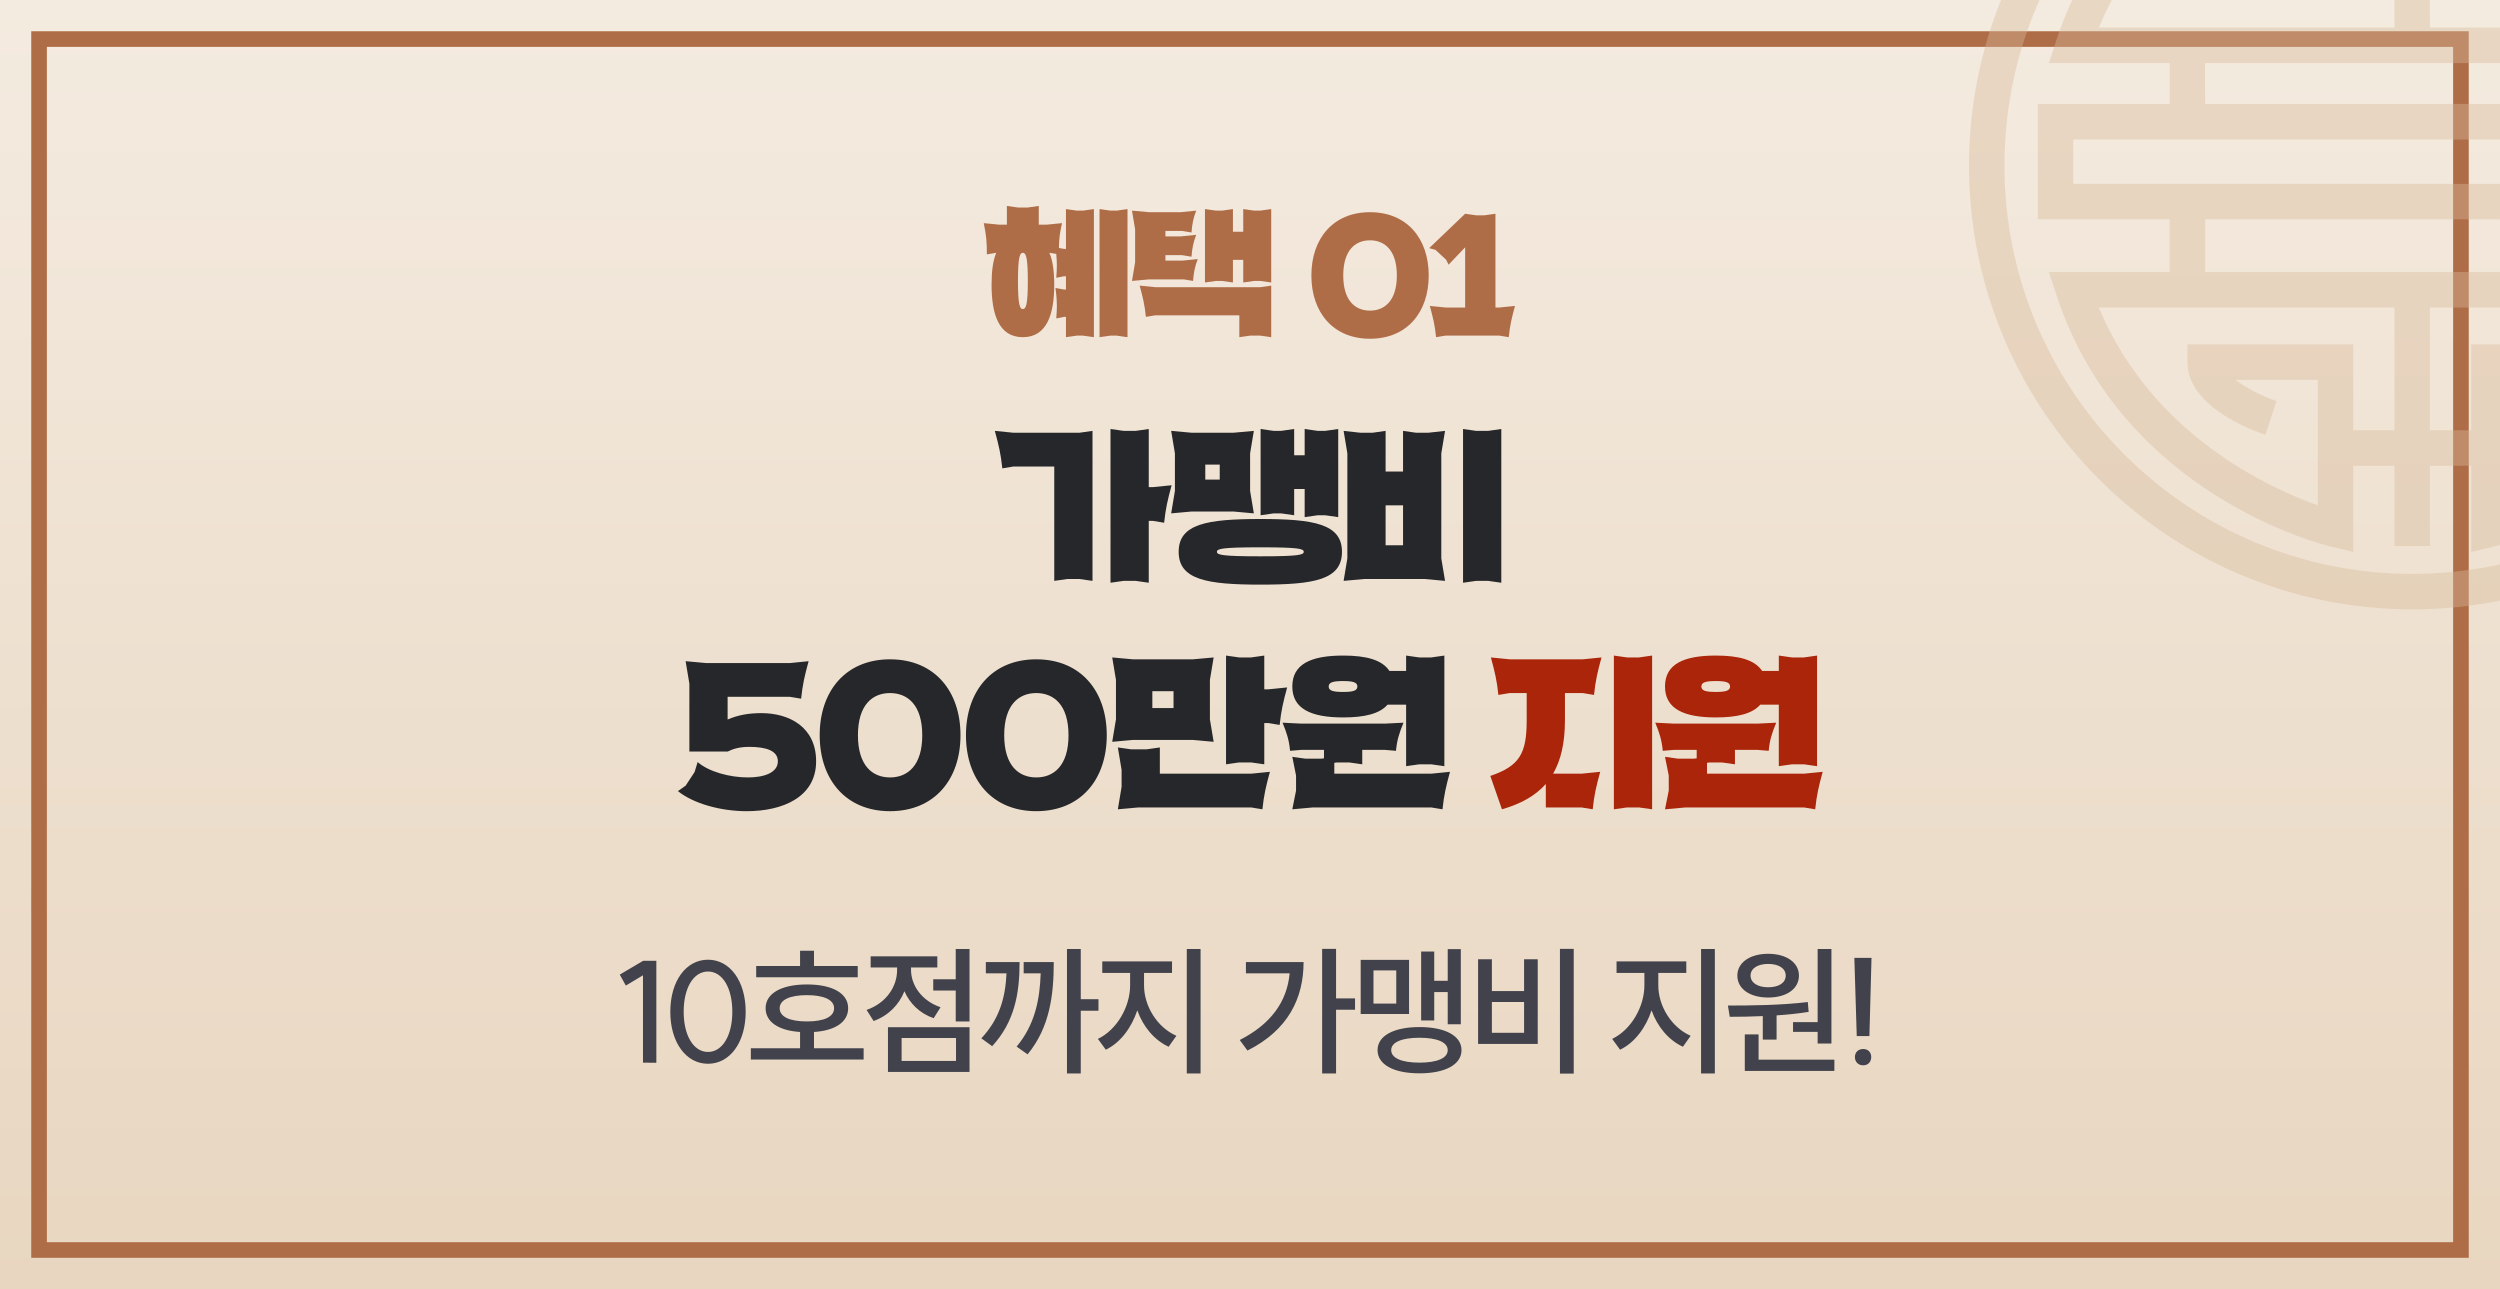
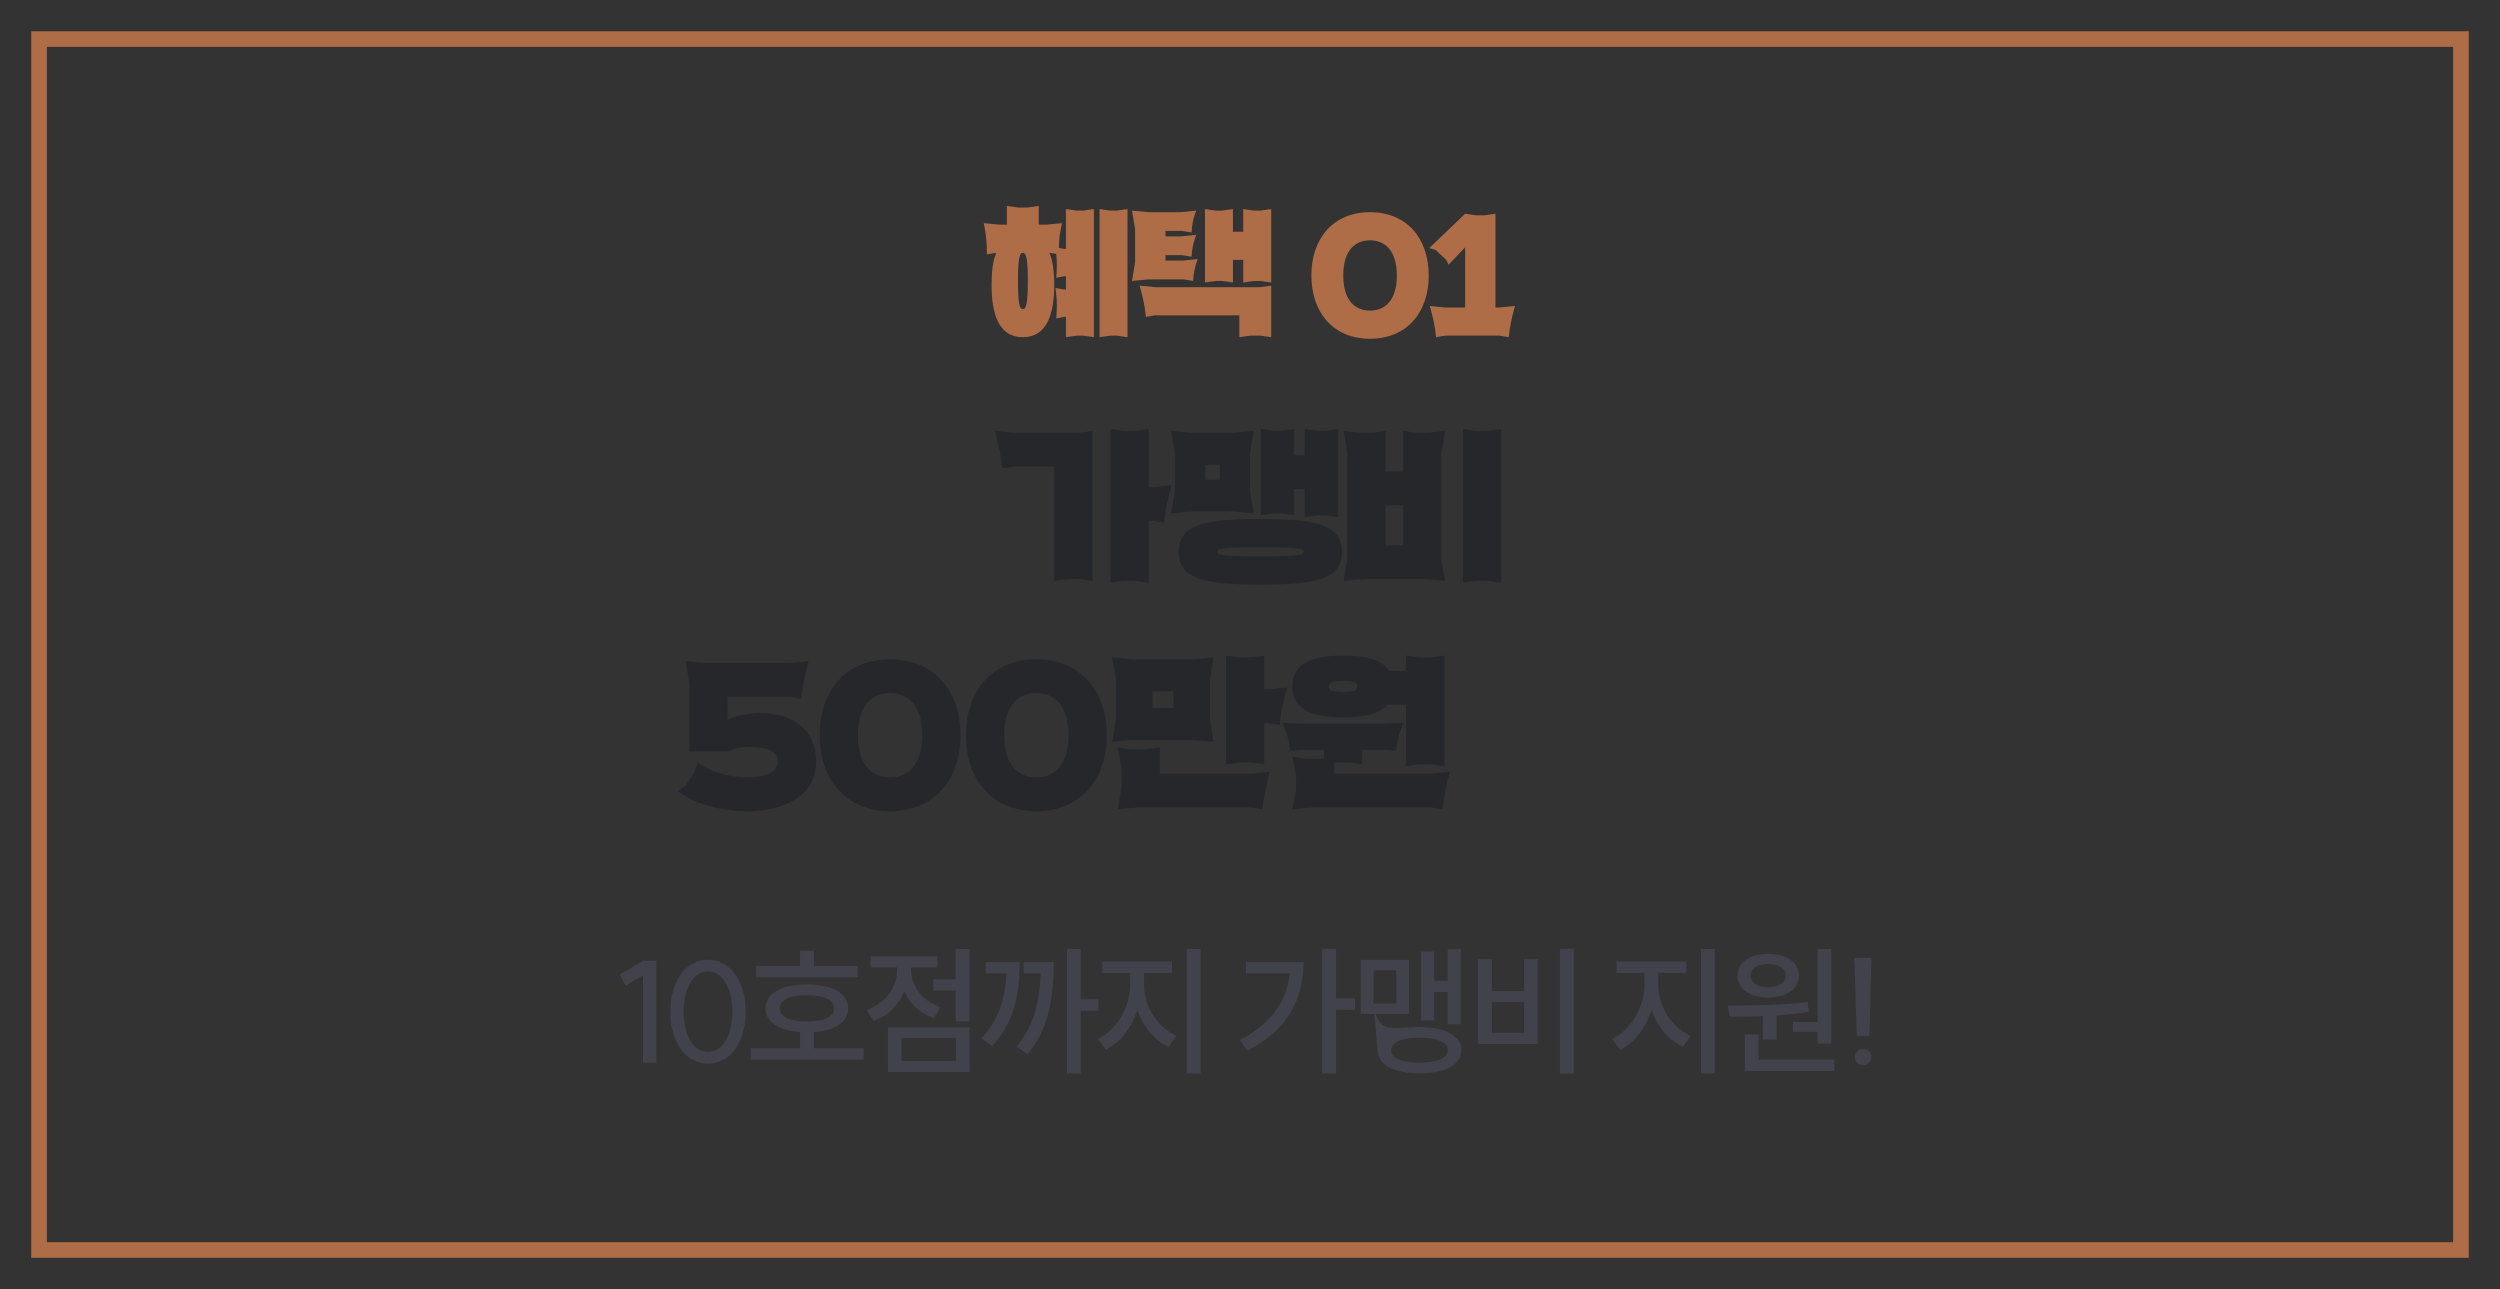
<svg xmlns="http://www.w3.org/2000/svg" width="320" height="165" viewBox="0 0 320 165" fill="none">
  <rect x="0" y="0" width="320" height="165" fill="#333333" stroke="none" />
-   <rect width="320" height="165" fill="url(#paint0_linear_120_146)" />
  <rect x="5" y="5" width="310" height="155" stroke="#AF6D47" stroke-width="2" />
  <path d="M136.441 43.16V40.56H136.201L135.201 40.76C135.261 40.02 135.281 39.52 135.281 39.12C135.281 38.82 135.261 38.04 135.101 36.86L136.201 37.06H136.441V35.36H136.201L135.201 35.56C135.301 34.34 135.301 33.56 135.201 32.5L134.341 32.36H134.321C134.741 33.32 134.941 34.68 134.941 36.46C134.941 40.14 134.041 43.16 130.921 43.16C127.801 43.16 126.921 40.14 126.921 36.46C126.921 34.68 127.101 33.34 127.521 32.36L126.321 32.56C126.321 31.02 126.241 30.1 125.921 28.56L127.921 28.76H128.881V26.36L130.281 26.56H131.561L132.961 26.36V28.76H133.941L135.941 28.56C135.641 29.82 135.561 30.64 135.541 31.74L136.201 31.86H136.441V26.76L137.841 26.96H138.621L140.021 26.76V43.16L138.621 42.96H137.841L136.441 43.16ZM140.741 43.16V26.76L142.141 26.96H142.921L144.321 26.76V43.16L142.921 42.96H142.141L140.741 43.16ZM131.561 35.96C131.561 33.16 131.361 32.42 130.981 32.36H130.921C130.521 32.36 130.301 32.98 130.301 35.96C130.301 38.94 130.521 39.56 130.921 39.56C131.341 39.56 131.561 38.94 131.561 35.96ZM159.135 36.16V33.26H157.815V36.16L156.415 35.96H155.635L154.235 36.16V26.76L155.635 26.96H156.415L157.815 26.76V29.66H159.135V26.76L160.535 26.96H161.315L162.715 26.76V36.16L161.315 35.96H160.535L159.135 36.16ZM158.635 43.16V40.36H147.875L146.675 40.56C146.515 39.02 146.295 38.1 145.875 36.56L147.875 36.76H161.315L162.715 36.56V43.16L161.315 42.96H160.035L158.635 43.16ZM151.115 30.26L153.115 30.06C152.735 31 152.575 31.92 152.515 32.86L151.315 32.66H149.175V33.36H151.315L153.315 33.16C152.935 34.1 152.775 35.02 152.715 35.96L151.515 35.76H147.095L144.895 35.96L145.295 33.56V29.36L144.895 26.96L147.095 27.16H151.115L153.115 26.96C152.735 27.9 152.575 28.82 152.515 29.76L151.315 29.56H149.175V30.26H151.115ZM182.876 35.26C182.876 39.98 180.096 43.36 175.356 43.36C170.636 43.36 167.856 39.98 167.856 35.26C167.856 30.54 170.636 27.16 175.356 27.16C180.096 27.16 182.876 30.54 182.876 35.26ZM178.796 35.26C178.796 31.98 177.196 30.76 175.356 30.76C173.516 30.76 171.936 31.98 171.936 35.26C171.936 38.54 173.516 39.76 175.356 39.76C177.196 39.76 178.796 38.54 178.796 35.26ZM185.018 39.36H187.538V31.66L185.418 33.88L185.098 33.24L183.738 31.98L182.938 31.76L187.538 27.36L188.938 27.56H190.018L191.418 27.36V39.36H191.918L193.918 39.16C193.498 40.7 193.278 41.62 193.118 43.16L191.918 42.96H185.018L183.818 43.16C183.658 41.62 183.438 40.7 183.018 39.16L185.018 39.36Z" fill="#AF6D47" />
  <path d="M134.945 74.352V59.712H129.737L128.297 59.952C128.105 58.104 127.841 57 127.337 55.152L129.737 55.392H138.161L139.841 55.152V74.352L138.161 74.112H136.625L134.945 74.352ZM142.145 74.592V54.912L143.825 55.152H145.361L147.041 54.912V62.352H147.569L149.969 62.112C149.465 63.96 149.201 65.064 149.009 66.912L147.569 66.672H147.041V74.592L145.361 74.352H143.825L142.145 74.592ZM171.773 70.632C171.773 74.232 168.173 74.832 161.333 74.832C154.493 74.832 150.869 74.208 150.869 70.632C150.869 67.056 154.493 66.432 161.333 66.432C168.173 66.432 171.773 67.056 171.773 70.632ZM152.549 65.472L149.909 65.712L150.389 62.832V58.032L149.909 55.152L152.549 55.392H157.853L160.493 55.152L160.013 58.032V62.832L160.493 65.712L157.853 65.472H152.549ZM166.997 66.192V62.592H165.653V65.952L163.973 65.712H163.037L161.357 65.952V54.912L163.037 55.152H163.973L165.653 54.912V58.272H166.997V54.912L168.677 55.152H169.613L171.293 54.912V66.192L169.613 65.952H168.677L166.997 66.192ZM166.877 70.632C166.877 70.248 166.301 70.056 161.333 70.056C156.341 70.056 155.765 70.248 155.765 70.632C155.765 71.016 156.341 71.208 161.333 71.208C166.301 71.208 166.877 71.016 166.877 70.632ZM156.125 59.472H154.277V61.392H156.125V59.472ZM184.486 58.032V71.472L184.966 74.352L182.326 74.112H174.622L171.982 74.352L172.462 71.472V58.032L171.982 55.152L174.142 55.392H175.678L177.358 55.152V60.36H179.59V55.152L181.27 55.392H182.806L184.966 55.152L184.486 58.032ZM187.27 74.592V54.912L188.95 55.152H190.486L192.166 54.912V74.592L190.486 74.352H188.95L187.27 74.592ZM177.358 69.792H179.59V64.68H177.358V69.792ZM88.239 87.512L87.759 84.632L90.399 84.872H101.103L103.503 84.632C102.999 86.48 102.735 87.584 102.543 89.432L101.103 89.192H93.135V92.096C94.479 91.52 95.823 91.28 97.455 91.28C101.055 91.28 104.463 93.08 104.463 97.448C104.463 102.056 100.143 103.832 95.583 103.832C92.223 103.832 88.743 102.848 86.775 101.264L87.759 100.568L88.911 98.816L89.295 97.544C90.735 98.792 93.423 99.512 95.727 99.512C97.839 99.512 99.567 98.888 99.567 97.448C99.567 96.104 98.103 95.6 95.895 95.6C94.743 95.6 93.903 95.816 93.135 96.2H88.239V87.512ZM122.944 94.112C122.944 99.776 119.608 103.832 113.92 103.832C108.256 103.832 104.92 99.776 104.92 94.112C104.92 88.448 108.256 84.392 113.92 84.392C119.608 84.392 122.944 88.448 122.944 94.112ZM118.048 94.112C118.048 90.176 116.128 88.712 113.92 88.712C111.712 88.712 109.816 90.176 109.816 94.112C109.816 98.048 111.712 99.512 113.92 99.512C116.128 99.512 118.048 98.048 118.048 94.112ZM141.666 94.112C141.666 99.776 138.33 103.832 132.642 103.832C126.978 103.832 123.642 99.776 123.642 94.112C123.642 88.448 126.978 84.392 132.642 84.392C138.33 84.392 141.666 88.448 141.666 94.112ZM136.77 94.112C136.77 90.176 134.85 88.712 132.642 88.712C130.434 88.712 128.538 90.176 128.538 94.112C128.538 98.048 130.434 99.512 132.642 99.512C134.85 99.512 136.77 98.048 136.77 94.112ZM145.004 94.712L142.364 94.952L142.844 92.072V87.032L142.364 84.152L145.004 84.392H152.708L155.348 84.152L154.868 87.032V92.072L155.348 94.952L152.708 94.712H145.004ZM160.148 103.352H145.724L143.084 103.592L143.564 100.712V98.552L143.084 95.672L144.764 95.912H146.78L148.46 95.672V99.032H160.148L162.548 98.792C162.044 100.64 161.78 101.744 161.588 103.592L160.148 103.352ZM156.932 97.832V83.912L158.612 84.152H160.148L161.828 83.912V88.232H162.356L164.756 87.992C164.252 89.84 163.988 90.944 163.796 92.792L162.356 92.552H161.828V97.832L160.148 97.592H158.612L156.932 97.832ZM150.212 88.472H147.5V90.632H150.212V88.472ZM179.983 98.072V90.2H177.607C176.575 91.376 174.631 91.832 171.919 91.832C167.815 91.832 165.415 90.728 165.415 87.872C165.415 84.992 167.815 83.912 171.919 83.912C174.895 83.912 176.911 84.464 177.847 85.88H179.983V83.912L181.663 84.152H183.199L184.879 83.912V98.072L183.199 97.832H181.663L179.983 98.072ZM166.567 95.984L165.127 96.104C165.007 94.76 164.719 93.848 164.167 92.504L166.567 92.624H177.247L179.647 92.504C179.095 93.848 178.807 94.76 178.687 96.104L177.247 95.984H174.367V97.832L172.687 97.592H171.151L170.791 97.64V99.032H183.199L185.599 98.792C185.095 100.64 184.831 101.744 184.639 103.592L183.199 103.352H168.055L165.415 103.592L165.895 101.192V99.272L165.415 96.872L167.095 97.112H169.111L169.471 97.064V95.984H166.567ZM173.743 87.872C173.743 87.32 173.143 87.176 171.919 87.176C170.671 87.176 170.071 87.32 170.071 87.872C170.071 88.424 170.671 88.568 171.919 88.568C173.143 88.568 173.743 88.424 173.743 87.872Z" fill="#26272B" />
-   <path d="M197.864 103.352V100.352C196.496 101.888 194.648 102.896 192.248 103.592L190.76 99.32C194.48 98.048 195.416 96.488 195.416 92.216V88.712H193.232L191.792 88.952C191.6 87.104 191.336 86 190.832 84.152L193.232 84.392H202.592L204.992 84.152C204.488 86 204.224 87.104 204.032 88.952L202.592 88.712H200.312V92.216C200.312 95.12 199.784 97.304 198.8 99.032H202.424L204.824 98.792C204.32 100.64 204.056 101.744 203.864 103.592L202.424 103.352H197.864ZM206.576 103.592V83.912L208.256 84.152H209.792L211.472 83.912V103.592L209.792 103.352H208.256L206.576 103.592ZM227.688 98.072V90.2H225.312C224.28 91.376 222.336 91.832 219.624 91.832C215.52 91.832 213.12 90.728 213.12 87.872C213.12 84.992 215.52 83.912 219.624 83.912C222.6 83.912 224.616 84.464 225.552 85.88H227.688V83.912L229.368 84.152H230.904L232.584 83.912V98.072L230.904 97.832H229.368L227.688 98.072ZM214.272 95.984L212.832 96.104C212.712 94.76 212.424 93.848 211.872 92.504L214.272 92.624H224.952L227.352 92.504C226.8 93.848 226.512 94.76 226.392 96.104L224.952 95.984H222.072V97.832L220.392 97.592H218.856L218.496 97.64V99.032H230.904L233.304 98.792C232.8 100.64 232.536 101.744 232.344 103.592L230.904 103.352H215.76L213.12 103.592L213.6 101.192V99.272L213.12 96.872L214.8 97.112H216.816L217.176 97.064V95.984H214.272ZM221.448 87.872C221.448 87.32 220.848 87.176 219.624 87.176C218.376 87.176 217.776 87.32 217.776 87.872C217.776 88.424 218.376 88.568 219.624 88.568C220.848 88.568 221.448 88.424 221.448 87.872Z" fill="#AA250A" />
-   <path d="M84.011 122.986V136.036L82.302 136.018V124.84L80.106 126.154L79.332 124.75L82.32 122.986H84.011ZM90.623 134.65C92.477 134.65 93.737 132.544 93.737 129.502C93.737 126.442 92.477 124.354 90.623 124.354C88.769 124.354 87.509 126.442 87.509 129.502C87.509 132.544 88.769 134.65 90.623 134.65ZM85.799 129.502C85.799 125.596 87.797 122.842 90.623 122.842C93.449 122.842 95.447 125.596 95.447 129.502C95.447 133.408 93.449 136.162 90.623 136.162C87.797 136.162 85.799 133.408 85.799 129.502ZM96.792 123.652H102.408V121.69H104.19V123.652H109.788V125.092H96.792V123.652ZM96.108 135.622V134.182H102.408V132.094C99.672 131.914 97.998 130.816 97.998 129.052C97.998 127.144 100.032 126.01 103.29 126.01C106.548 126.01 108.564 127.144 108.564 129.052C108.564 130.816 106.908 131.914 104.19 132.094V134.182H110.544V135.622H96.108ZM99.798 129.052C99.798 130.15 101.076 130.744 103.29 130.744C105.486 130.744 106.764 130.15 106.764 129.052C106.764 127.99 105.486 127.378 103.29 127.378C101.076 127.378 99.798 127.99 99.798 129.052ZM119.455 125.344H122.335V121.474H124.099V130.744H122.335V126.784H119.455V125.344ZM110.923 129.268C113.389 128.422 114.829 126.334 114.829 124.156V123.832H111.445V122.41H119.977V123.832H116.611V124.138C116.611 126.136 117.997 128.116 120.391 128.926L119.509 130.33C117.727 129.718 116.449 128.44 115.765 126.874C115.081 128.602 113.713 130.006 111.823 130.69L110.923 129.268ZM113.659 137.206V131.482H124.099V137.206H113.659ZM115.405 135.802H122.371V132.868H115.405V135.802ZM136.573 121.474H138.337V127.9H140.605V129.376H138.337V137.404H136.573V121.474ZM125.611 132.904C127.879 130.492 128.689 127.792 128.833 124.588H126.187V123.148H130.507C130.507 127.198 129.859 130.798 126.997 133.912L125.611 132.904ZM130.129 133.966C132.433 131.194 133.099 128.026 133.207 124.588H131.029V123.148H134.881C134.881 127.288 134.395 131.482 131.533 134.956L130.129 133.966ZM141.091 123.058H150.019V124.534H146.437V126.136C146.437 128.782 148.129 131.518 150.577 132.58L149.587 133.984C147.751 133.138 146.311 131.41 145.573 129.322C144.835 131.554 143.395 133.48 141.541 134.362L140.533 132.976C142.963 131.824 144.655 128.854 144.655 126.136V124.534H141.091V123.058ZM151.909 137.404V121.474H153.673V137.404H151.909ZM169.234 121.456H171.016V127.792H173.446V129.25H171.016V137.404H169.234V121.456ZM158.686 133.12C162.61 131.122 164.734 128.278 165.076 124.588H159.478V123.148H166.858C166.858 127.774 164.878 131.86 159.676 134.47L158.686 133.12ZM185.309 121.492H186.983V131.104H185.309V126.982H183.581V130.618H181.907V121.798H183.581V125.542H185.309V121.492ZM174.167 129.79V122.86H180.359V129.79H174.167ZM175.805 128.458H178.721V124.21H175.805V128.458ZM176.327 134.416C176.327 132.58 178.397 131.464 181.691 131.464C184.985 131.464 187.073 132.58 187.073 134.416C187.073 136.27 184.985 137.386 181.691 137.386C178.397 137.386 176.327 136.27 176.327 134.416ZM178.073 134.416C178.073 135.442 179.423 136.018 181.691 136.018C183.959 136.018 185.309 135.442 185.309 134.416C185.309 133.408 183.959 132.832 181.691 132.832C179.423 132.832 178.073 133.408 178.073 134.416ZM199.673 121.456H201.437V137.422H199.673V121.456ZM189.197 133.624V122.788H190.961V126.856H195.083V122.788H196.829V133.624H189.197ZM190.961 132.202H195.083V128.26H190.961V132.202ZM206.918 123.058H215.846V124.534H212.264V126.136C212.264 128.782 213.956 131.518 216.404 132.58L215.414 133.984C213.578 133.138 212.138 131.41 211.4 129.322C210.662 131.554 209.222 133.48 207.368 134.362L206.36 132.976C208.79 131.824 210.482 128.854 210.482 126.136V124.534H206.918V123.058ZM217.736 137.404V121.474H219.5V137.404H217.736ZM232.658 121.474H234.422V133.57H232.658V132.076H229.508V130.834H232.658V121.474ZM221.174 128.71C224.09 128.71 228.014 128.674 231.398 128.26L231.506 129.52C230.174 129.736 228.77 129.88 227.402 129.97V133.066H225.638V130.06C224.126 130.132 222.668 130.15 221.408 130.15L221.174 128.71ZM222.38 124.876C222.38 123.202 224 122.086 226.322 122.086C228.662 122.086 230.264 123.202 230.264 124.876C230.264 126.586 228.662 127.684 226.322 127.684C224 127.684 222.38 126.586 222.38 124.876ZM223.334 137.08V132.4H225.098V135.64H234.8V137.08H223.334ZM224.072 124.876C224.072 125.812 225.008 126.37 226.322 126.37C227.672 126.37 228.572 125.812 228.572 124.876C228.572 123.94 227.672 123.382 226.322 123.382C225.008 123.382 224.072 123.94 224.072 124.876ZM239.553 122.608L239.283 132.616H237.663L237.357 122.608H239.553ZM237.429 135.298C237.429 134.686 237.861 134.272 238.491 134.272C239.103 134.272 239.517 134.686 239.517 135.298C239.517 135.928 239.103 136.36 238.491 136.36C237.861 136.36 237.429 135.928 237.429 135.298Z" fill="#41424B" />
+   <path d="M84.011 122.986V136.036L82.302 136.018V124.84L80.106 126.154L79.332 124.75L82.32 122.986H84.011ZM90.623 134.65C92.477 134.65 93.737 132.544 93.737 129.502C93.737 126.442 92.477 124.354 90.623 124.354C88.769 124.354 87.509 126.442 87.509 129.502C87.509 132.544 88.769 134.65 90.623 134.65ZM85.799 129.502C85.799 125.596 87.797 122.842 90.623 122.842C93.449 122.842 95.447 125.596 95.447 129.502C95.447 133.408 93.449 136.162 90.623 136.162C87.797 136.162 85.799 133.408 85.799 129.502ZM96.792 123.652H102.408V121.69H104.19V123.652H109.788V125.092H96.792V123.652ZM96.108 135.622V134.182H102.408V132.094C99.672 131.914 97.998 130.816 97.998 129.052C97.998 127.144 100.032 126.01 103.29 126.01C106.548 126.01 108.564 127.144 108.564 129.052C108.564 130.816 106.908 131.914 104.19 132.094V134.182H110.544V135.622H96.108ZM99.798 129.052C99.798 130.15 101.076 130.744 103.29 130.744C105.486 130.744 106.764 130.15 106.764 129.052C106.764 127.99 105.486 127.378 103.29 127.378C101.076 127.378 99.798 127.99 99.798 129.052ZM119.455 125.344H122.335V121.474H124.099V130.744H122.335V126.784H119.455V125.344ZM110.923 129.268C113.389 128.422 114.829 126.334 114.829 124.156V123.832H111.445V122.41H119.977V123.832H116.611V124.138C116.611 126.136 117.997 128.116 120.391 128.926L119.509 130.33C117.727 129.718 116.449 128.44 115.765 126.874C115.081 128.602 113.713 130.006 111.823 130.69L110.923 129.268ZM113.659 137.206V131.482H124.099V137.206H113.659ZM115.405 135.802H122.371V132.868H115.405V135.802ZM136.573 121.474H138.337V127.9H140.605V129.376H138.337V137.404H136.573V121.474ZM125.611 132.904C127.879 130.492 128.689 127.792 128.833 124.588H126.187V123.148H130.507C130.507 127.198 129.859 130.798 126.997 133.912L125.611 132.904ZM130.129 133.966C132.433 131.194 133.099 128.026 133.207 124.588H131.029V123.148H134.881C134.881 127.288 134.395 131.482 131.533 134.956L130.129 133.966ZM141.091 123.058H150.019V124.534H146.437V126.136C146.437 128.782 148.129 131.518 150.577 132.58L149.587 133.984C147.751 133.138 146.311 131.41 145.573 129.322C144.835 131.554 143.395 133.48 141.541 134.362L140.533 132.976C142.963 131.824 144.655 128.854 144.655 126.136V124.534H141.091V123.058ZM151.909 137.404V121.474H153.673V137.404H151.909ZM169.234 121.456H171.016V127.792H173.446V129.25H171.016V137.404H169.234V121.456ZM158.686 133.12C162.61 131.122 164.734 128.278 165.076 124.588H159.478V123.148H166.858C166.858 127.774 164.878 131.86 159.676 134.47L158.686 133.12ZM185.309 121.492H186.983V131.104H185.309V126.982H183.581V130.618H181.907V121.798H183.581V125.542H185.309V121.492ZM174.167 129.79V122.86H180.359V129.79H174.167ZM175.805 128.458H178.721V124.21H175.805V128.458ZC176.327 132.58 178.397 131.464 181.691 131.464C184.985 131.464 187.073 132.58 187.073 134.416C187.073 136.27 184.985 137.386 181.691 137.386C178.397 137.386 176.327 136.27 176.327 134.416ZM178.073 134.416C178.073 135.442 179.423 136.018 181.691 136.018C183.959 136.018 185.309 135.442 185.309 134.416C185.309 133.408 183.959 132.832 181.691 132.832C179.423 132.832 178.073 133.408 178.073 134.416ZM199.673 121.456H201.437V137.422H199.673V121.456ZM189.197 133.624V122.788H190.961V126.856H195.083V122.788H196.829V133.624H189.197ZM190.961 132.202H195.083V128.26H190.961V132.202ZM206.918 123.058H215.846V124.534H212.264V126.136C212.264 128.782 213.956 131.518 216.404 132.58L215.414 133.984C213.578 133.138 212.138 131.41 211.4 129.322C210.662 131.554 209.222 133.48 207.368 134.362L206.36 132.976C208.79 131.824 210.482 128.854 210.482 126.136V124.534H206.918V123.058ZM217.736 137.404V121.474H219.5V137.404H217.736ZM232.658 121.474H234.422V133.57H232.658V132.076H229.508V130.834H232.658V121.474ZM221.174 128.71C224.09 128.71 228.014 128.674 231.398 128.26L231.506 129.52C230.174 129.736 228.77 129.88 227.402 129.97V133.066H225.638V130.06C224.126 130.132 222.668 130.15 221.408 130.15L221.174 128.71ZM222.38 124.876C222.38 123.202 224 122.086 226.322 122.086C228.662 122.086 230.264 123.202 230.264 124.876C230.264 126.586 228.662 127.684 226.322 127.684C224 127.684 222.38 126.586 222.38 124.876ZM223.334 137.08V132.4H225.098V135.64H234.8V137.08H223.334ZM224.072 124.876C224.072 125.812 225.008 126.37 226.322 126.37C227.672 126.37 228.572 125.812 228.572 124.876C228.572 123.94 227.672 123.382 226.322 123.382C225.008 123.382 224.072 123.94 224.072 124.876ZM239.553 122.608L239.283 132.616H237.663L237.357 122.608H239.553ZM237.429 135.298C237.429 134.686 237.861 134.272 238.491 134.272C239.103 134.272 239.517 134.686 239.517 135.298C239.517 135.928 239.103 136.36 238.491 136.36C237.861 136.36 237.429 135.928 237.429 135.298Z" fill="#41424B" />
  <g opacity="0.4" clip-path="url(#clip0_120_146)">
-     <path d="M260.843 13.315V28.073H277.719V34.817H262.251L263.235 37.802C271.65 63.394 297.349 69.729 298.438 69.986L301.223 70.653V59.618H306.492V69.887H311.033V59.618H316.313V70.653L319.098 69.986C320.187 69.729 345.886 63.395 354.301 37.802L355.285 34.817H339.818V28.088H356.693V13.315L339.819 13.31V8.072H355.286L354.303 5.087C345.887 -20.506 320.188 -26.84 319.099 -27.098L316.314 -27.764V-17.986H311.034V-28.254H306.494V-17.985H301.226V-27.763L298.441 -27.097C297.35 -26.839 271.653 -20.506 263.237 5.088L262.254 8.073H277.721V13.316H260.843V13.315ZM301.222 55.072V44.074H279.988V46.347C279.988 52.09 288.312 55.106 289.976 55.651L291.399 51.331C289.673 50.755 287.57 49.725 286.146 48.619H296.68V64.681C290.444 62.469 275.4 55.605 268.651 39.362H306.489V55.071H301.221L301.222 55.072ZM308.97 34.817H282.257V28.073H309.015L335.273 28.088V34.817H308.969H308.97ZM348.881 39.363C342.13 55.606 327.087 62.47 320.851 64.682V48.62H331.385C329.962 49.727 327.858 50.757 326.133 51.333L327.555 55.651C329.22 55.105 337.543 52.089 337.543 46.347V44.074H316.309V55.072H311.029V39.363H348.879H348.881ZM316.312 -13.44V-1.186H337.546V-3.459C337.546 -9.202 329.222 -12.216 327.556 -12.762L326.134 -8.444C327.859 -7.868 329.964 -6.839 331.386 -5.732H320.853V-21.794C327.088 -19.582 342.132 -12.718 348.882 3.527H311.032V-13.44H316.312ZM335.275 8.073V13.309L308.518 13.3V13.315H282.26V8.072H335.277L335.275 8.073ZM268.652 3.527C275.402 -12.716 290.445 -19.58 296.681 -21.793V-5.731H286.148C287.57 -6.838 289.674 -7.867 291.4 -8.443L289.977 -12.761C288.313 -12.215 279.989 -9.2 279.989 -3.458V-1.185H301.223V-13.439H306.492V3.528H268.652V3.527ZM308.516 17.861H352.15V23.544H313.057V23.528H265.382V17.861H308.516Z" fill="#D8BA99" />
    <path d="M308.766 -35.602C340.049 -35.602 365.5 -10.121 365.5 21.199C365.5 52.52 340.049 78 308.766 78C277.482 78 252.032 52.52 252.032 21.199C252.032 -10.121 277.482 -35.602 308.766 -35.602ZM308.766 73.454C337.545 73.454 360.959 50.013 360.959 21.199C360.959 -7.614 337.545 -31.056 308.766 -31.055C279.986 -31.055 256.571 -7.614 256.571 21.199C256.571 50.013 279.986 73.454 308.766 73.454Z" fill="#D8BA99" />
  </g>
  <defs>
    <linearGradient id="paint0_linear_120_146" x1="160" y1="0" x2="160" y2="165" gradientUnits="userSpaceOnUse">
      <stop stop-color="#F4EBE0" />
      <stop offset="1" stop-color="#E8D6C0" />
    </linearGradient>
    <clipPath id="clip0_120_146">
-       <rect width="68" height="78" fill="white" transform="translate(252)" />
-     </clipPath>
+       </clipPath>
  </defs>
</svg>